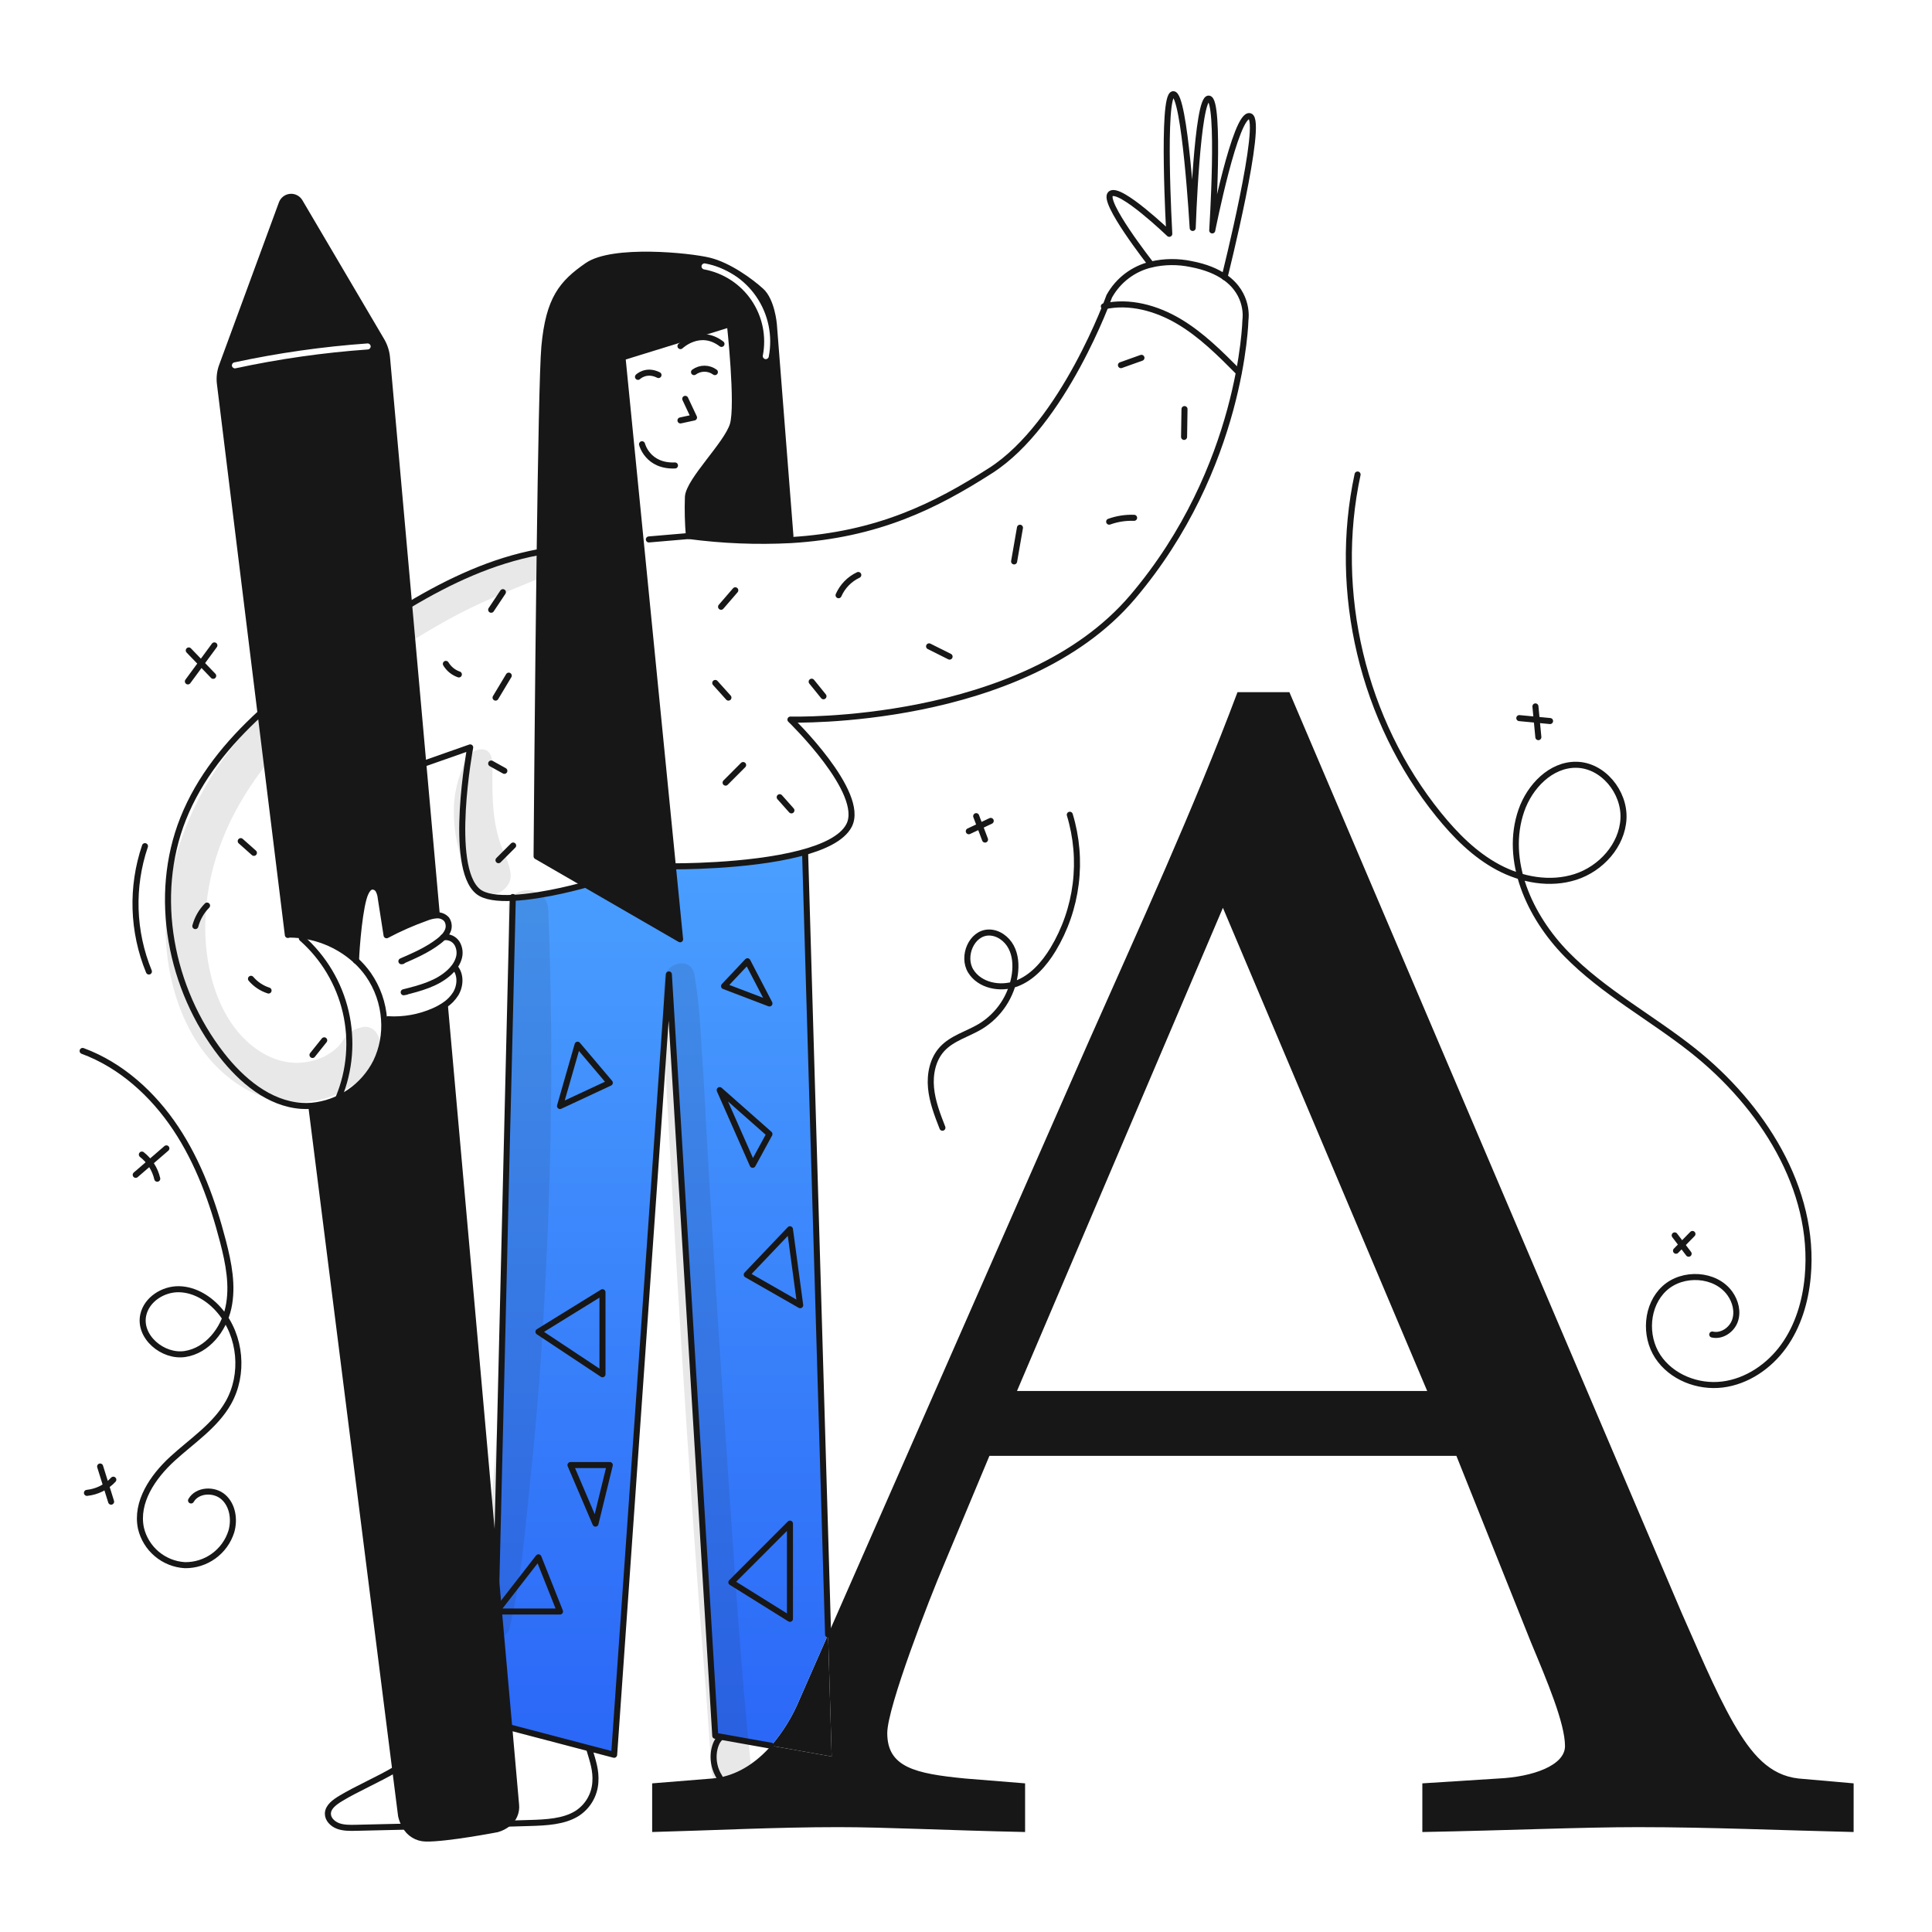
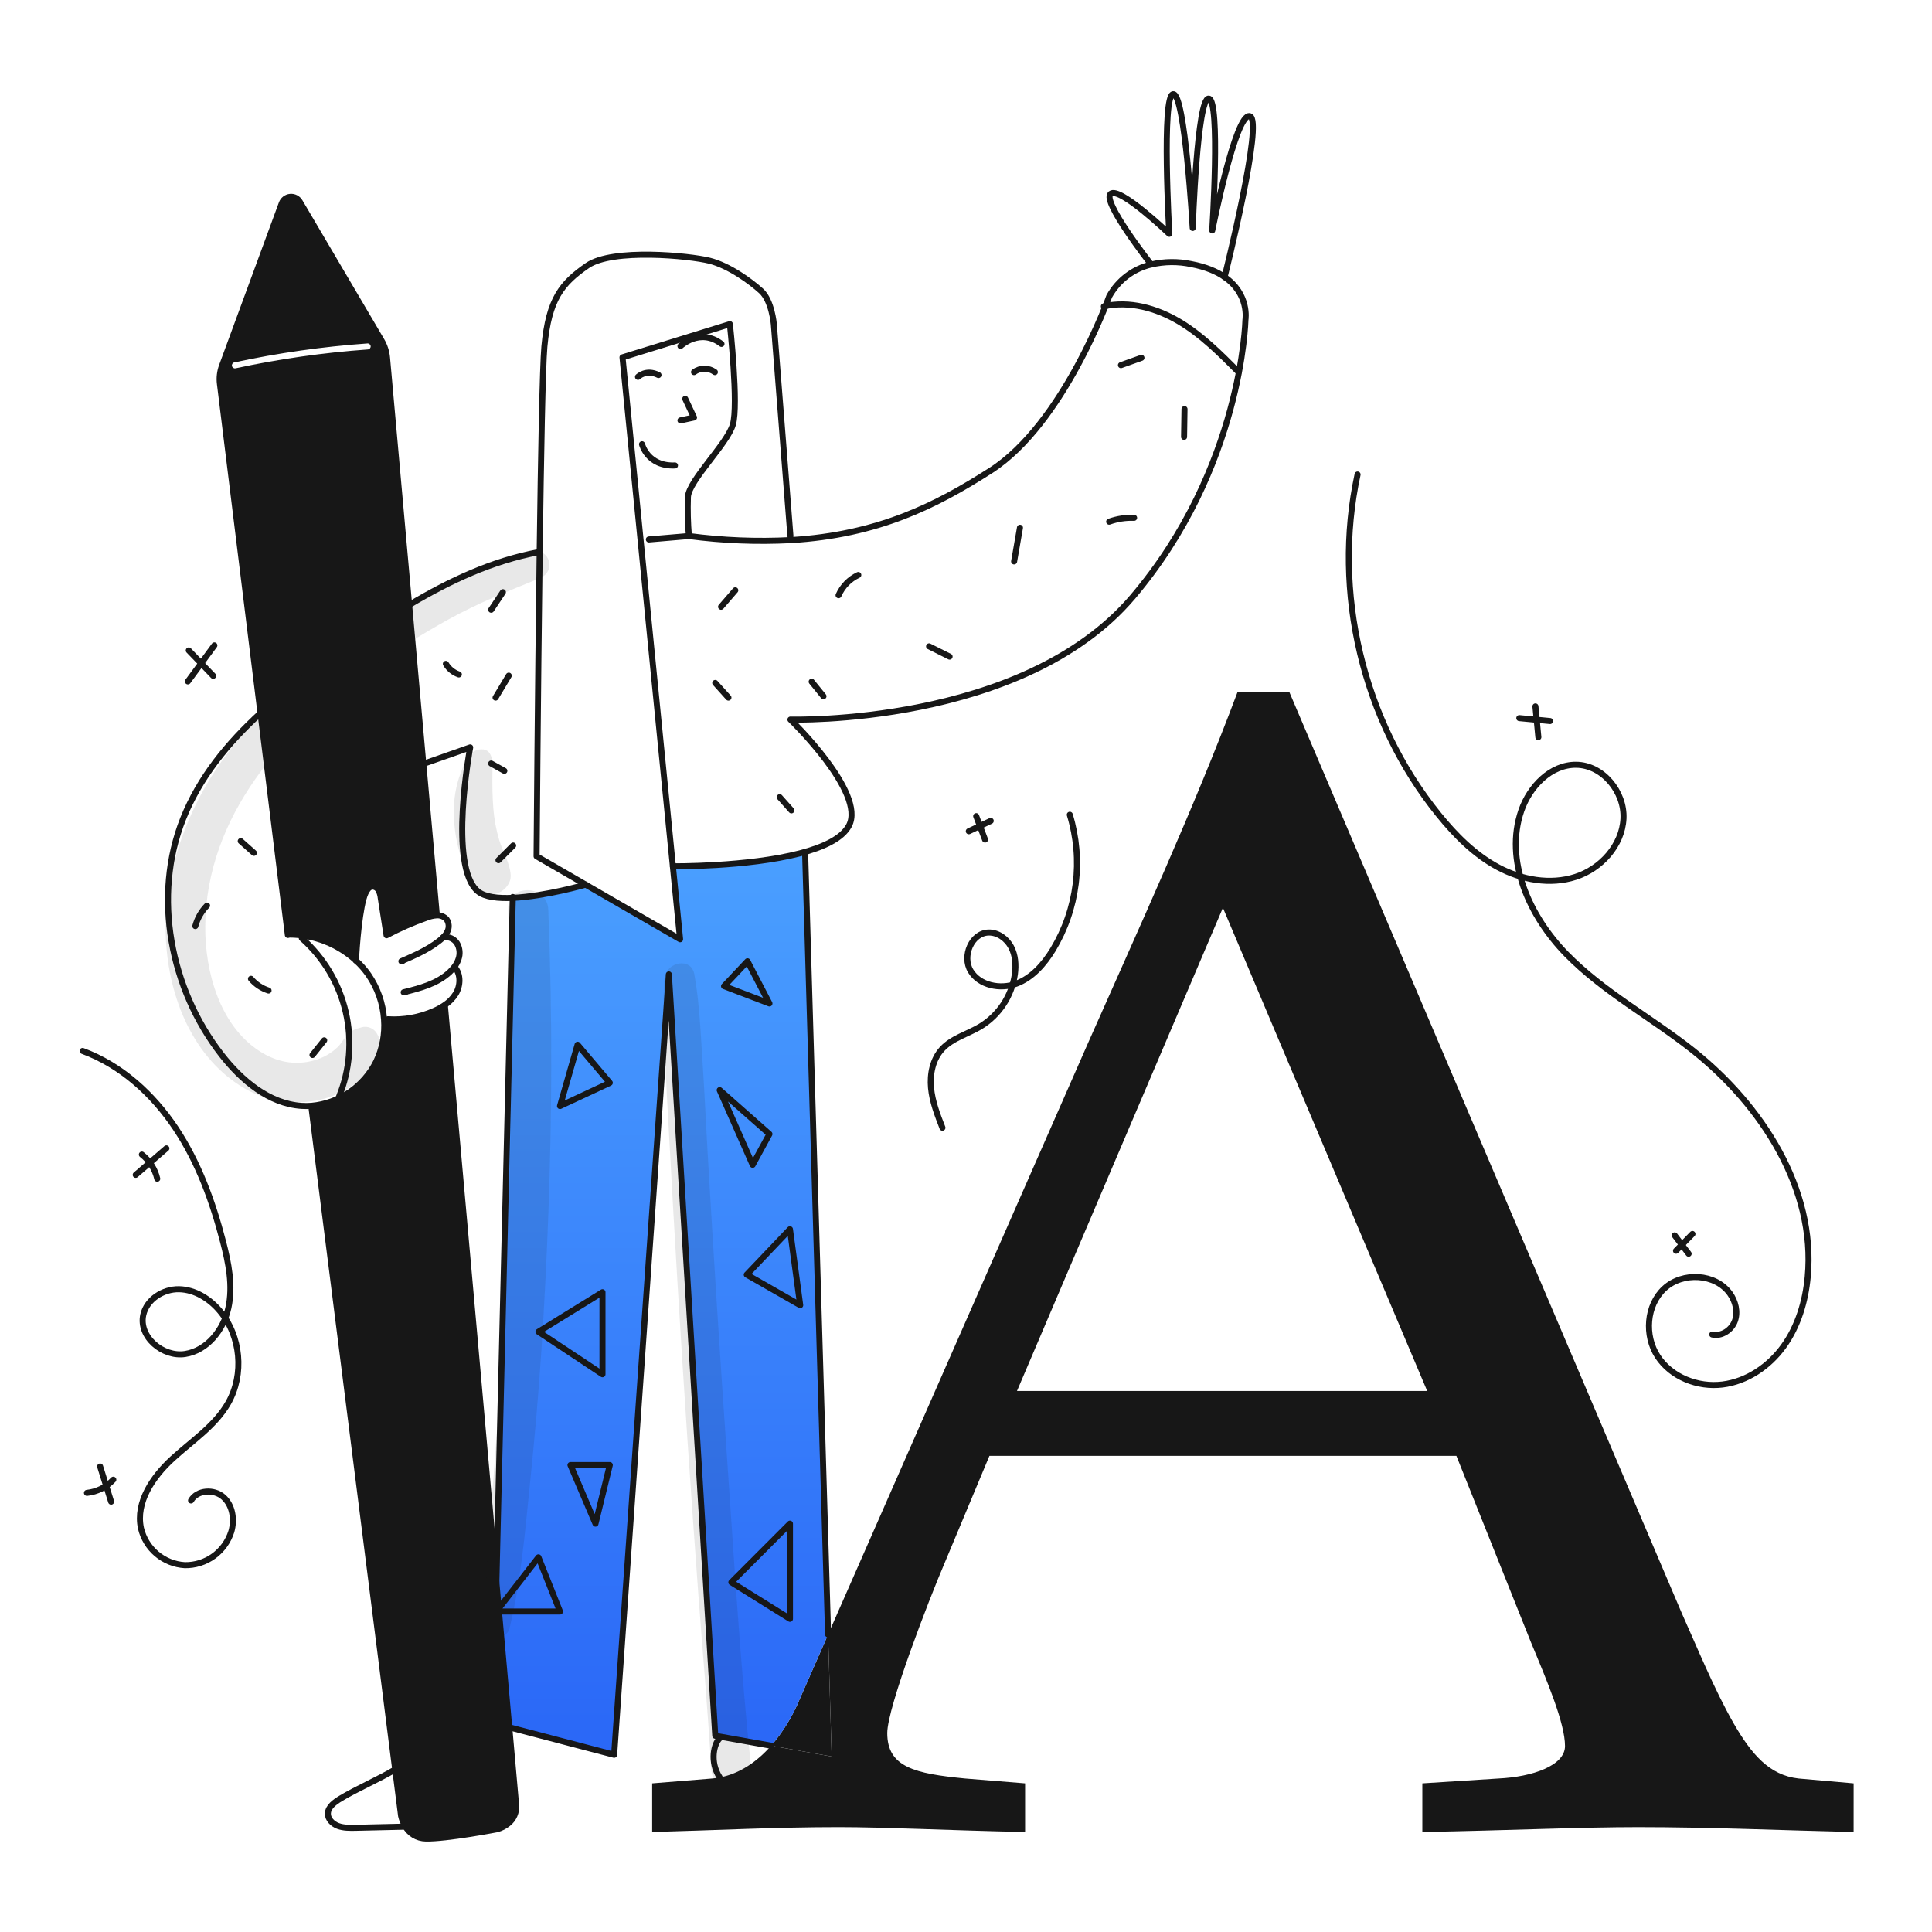
<svg xmlns="http://www.w3.org/2000/svg" width="960" height="960" viewBox="0 0 960 960" fill="none">
  <g clip-path="url(#clip0_435_1283)">
-     <path fill-rule="evenodd" clip-rule="evenodd" d="M291.006 439.578L337.935 466.713L334.345 430.475L309.313 177.568L362.676 161.073C362.676 161.073 367.061 201.336 364.14 211.044C362.773 215.589 357.9 221.941 353.053 228.258C347.548 235.434 342.077 242.566 341.819 246.952C341.597 253.422 341.759 259.9 342.304 266.352C359.059 268.57 375.983 269.249 392.862 268.383L392.762 266.352L384.515 161.07C384.515 161.07 383.535 149.412 378.205 144.57C372.875 139.728 362.195 131.95 352.493 129.528C342.791 127.106 304.47 123.23 291.851 131.962C279.232 140.694 272.685 148.457 270.5 172.231C269.613 181.922 268.809 225.811 268.159 274.39C267.223 344.97 266.623 425.478 266.623 425.478L291.006 439.578ZM350.35 130.899C349.535 130.75 348.754 131.29 348.605 132.105C348.456 132.92 348.995 133.701 349.81 133.851C354.553 134.718 359.078 136.518 363.121 139.146C367.164 141.773 370.645 145.177 373.364 149.159C376.083 153.142 377.985 157.624 378.96 162.346C379.934 167.069 379.963 171.937 379.044 176.671C378.886 177.484 379.417 178.272 380.23 178.429C381.043 178.587 381.831 178.056 381.989 177.243C382.984 172.12 382.953 166.851 381.898 161.74C380.842 156.629 378.784 151.778 375.842 147.468C372.899 143.158 369.131 139.474 364.755 136.63C360.38 133.786 355.483 131.838 350.35 130.899Z" fill="#171717" />
    <path d="M505.334 691.175H709.167L607.657 451.083L505.334 691.175ZM357.617 883.224C367.38 881.358 376.017 875.574 383.174 867.439L413.258 872.8L411.474 812.159L540.779 517.951C565.759 461.557 593.152 401.936 614.905 343.934H640.69L835.656 801.55C842.904 817.664 851.77 839.418 861.441 856.336C870.297 871.646 879.163 882.11 893.669 883.729L921.062 886.141L921.051 910.317C885.607 909.499 850.162 907.899 813.9 907.899C785.7 907.899 750.248 909.507 706.751 910.321V886.141L744.608 883.729C761.537 882.929 777.641 877.285 777.641 867.615C777.641 856.336 768.785 835.387 760.722 816.046L723.672 723.399H491.643L469.075 777.37C461.827 794.298 440.875 848.27 440.875 861.17C440.875 878.088 454.575 881.305 479.546 883.728L509.362 886.14V910.316C470.69 909.502 440.07 907.894 416.709 907.894C385.285 907.894 354.675 909.502 324.056 910.316V886.141L353.871 883.729C355.127 883.624 356.377 883.455 357.617 883.224V883.224Z" fill="#171717" />
    <path d="M411.474 812.16L413.258 872.801L383.174 867.44C389.114 860.519 393.908 852.691 397.374 844.254L411.474 812.16Z" fill="#171717" />
    <path d="M400.072 424.299L411.472 812.16L397.372 844.254C393.906 852.69 389.112 860.518 383.172 867.44L357.759 862.914L355.408 862.492L332.358 484.177L305.158 871.945L293.023 868.769L253.042 858.284H253.032C251.383 839.634 249.197 815.025 246.632 786.23L254.8 446.144C270.914 445.402 291.008 439.577 291.008 439.577L337.937 466.712L334.35 430.463C334.35 430.463 371.25 430.834 397.486 424.02L400.072 424.299Z" fill="url(#paint0_linear_435_1283)" />
    <path d="M221.075 499.755C230.261 602.635 239.787 709.361 246.633 786.23C249.2 815.025 251.386 839.63 253.033 858.284H253.043C255.105 881.522 256.332 895.513 256.435 896.812C256.617 898.58 256.345 900.366 255.645 902C254.945 903.634 253.84 905.063 252.435 906.152C250.821 907.44 248.962 908.387 246.971 908.936C246.971 908.936 221.743 913.792 211.557 913.555C209.442 913.521 207.374 912.922 205.568 911.82C203.763 910.718 202.285 909.152 201.289 907.286C200.364 905.728 199.693 904.034 199.299 902.266L196.381 879.234L154.815 550.599L154.753 549.475C161.522 548.866 168.024 546.54 173.644 542.717C179.263 538.894 183.815 533.701 186.868 527.629C190.016 521.074 191.385 513.807 190.837 506.556L192.754 506.456C200.591 506.942 208.43 505.538 215.611 502.363C217.455 501.558 219.221 500.588 220.889 499.463L221.075 499.755Z" fill="#171717" />
    <path d="M217.023 454.341C214.735 428.659 212.487 403.541 210.343 379.564C207.827 351.398 205.456 324.779 203.301 300.613C197.701 238.054 193.579 191.907 192.311 177.742C192.044 174.742 191.114 171.839 189.589 169.242L148.959 100.249C148.482 99.438 147.785 98.778 146.948 98.348C146.111 97.917 145.169 97.733 144.231 97.817C143.294 97.9 142.399 98.249 141.652 98.821C140.904 99.393 140.335 100.166 140.01 101.049L110.31 181.805C109.253 184.666 108.903 187.739 109.289 190.764L129.445 354.338L143.02 464.485L143.031 464.578" stroke="#171717" stroke-width="3" stroke-linecap="round" stroke-linejoin="round" />
    <path d="M253.034 858.285C251.385 839.635 249.199 815.026 246.634 786.231C239.788 709.362 230.262 602.631 221.076 499.756" stroke="#171717" stroke-width="3" stroke-linecap="round" stroke-linejoin="round" />
    <path d="M154.814 550.6L196.382 879.232L199.3 902.264C199.694 904.032 200.366 905.726 201.29 907.284C202.287 909.15 203.764 910.715 205.57 911.818C207.376 912.92 209.443 913.519 211.558 913.553C221.744 913.79 246.972 908.934 246.972 908.934C248.963 908.385 250.822 907.438 252.436 906.15C253.842 905.061 254.946 903.632 255.646 901.998C256.346 900.364 256.618 898.578 256.436 896.81C256.336 895.51 255.106 881.52 253.044 858.282" stroke="#171717" stroke-width="3" stroke-linecap="round" stroke-linejoin="round" />
    <path d="M608.493 137.628C604.585 134.928 599.234 132.617 591.925 131.228C585.355 129.833 578.559 129.899 572.017 131.423C567.631 132.458 563.51 134.4 559.92 137.124C556.33 139.848 553.35 143.293 551.171 147.239C551.171 147.239 528.613 210.55 492.22 233.839C465.157 251.169 436.3 265.799 392.865 268.376C375.986 269.242 359.062 268.562 342.307 266.345C341.762 259.893 341.6 253.415 341.822 246.945C342.307 238.698 361.222 220.745 364.143 211.037C367.064 201.329 362.679 161.066 362.679 161.066L309.316 177.561L334.348 430.468L337.935 466.717L291.006 439.582L266.623 425.482C266.623 425.482 267.223 344.974 268.159 274.394C268.809 225.815 269.613 181.926 270.5 172.235C272.685 148.461 279.232 140.698 291.851 131.966C304.47 123.234 342.791 127.11 352.493 129.532C362.195 131.954 372.875 139.732 378.205 144.574C383.535 149.416 384.515 161.074 384.515 161.074L392.762 266.356" stroke="#171717" stroke-width="3" stroke-linecap="round" stroke-linejoin="round" />
    <path d="M334.348 430.463C334.348 430.463 371.248 430.834 397.484 424.02C409.031 421.02 418.516 416.628 421.877 410.194C430.393 393.905 392.762 357.553 392.762 357.553C392.762 357.553 508.231 360.873 562.81 296.623C617.389 232.373 618.854 158.885 618.854 158.885C618.854 158.885 620.954 146.246 608.493 137.637" stroke="#171717" stroke-width="3" stroke-linecap="round" stroke-linejoin="round" />
    <path d="M322.419 268.045L342.307 266.344" stroke="#171717" stroke-width="3" stroke-linecap="round" stroke-linejoin="round" />
    <path d="M210.343 379.565L233.632 371.379C233.632 371.379 222.549 430.579 237.509 442.939C240.921 445.764 247.447 446.486 254.798 446.145C270.912 445.403 291.006 439.578 291.006 439.578" stroke="#171717" stroke-width="3" stroke-linecap="round" stroke-linejoin="round" />
    <path d="M383.173 867.44L357.76 862.914L355.409 862.492L332.357 484.178L305.16 871.946L293.025 868.77L253.044 858.285H253.034" stroke="#171717" stroke-width="3" stroke-linecap="round" stroke-linejoin="round" />
    <path d="M400.071 424.299L411.473 812.16" stroke="#171717" stroke-width="3" stroke-linecap="round" stroke-linejoin="round" />
    <path d="M254.808 445.711L254.798 446.144L246.633 786.23" stroke="#171717" stroke-width="3" stroke-linecap="round" stroke-linejoin="round" />
    <path d="M572.017 131.431V131.42C571.46 130.73 547.335 99.893 551.892 96.295C556.501 92.656 581.007 116.183 581.007 116.183C581.007 116.183 577.12 47.293 582.945 46.809C588.77 46.325 592.645 113.275 592.645 113.275C592.645 113.275 594.83 48.262 600.655 48.994C606.48 49.726 602.355 114.494 602.355 114.494C602.355 114.494 614 55.789 621.029 57.727C628.019 59.655 608.761 136.575 608.493 137.627V137.637" stroke="#171717" stroke-width="3" stroke-linecap="round" stroke-linejoin="round" />
    <path d="M319.017 220.744C319.017 220.744 321.749 231.837 335.389 231.29" stroke="#171717" stroke-width="3" stroke-linecap="round" stroke-linejoin="round" />
    <path d="M338.121 208.908L344.853 207.454L340.492 198.176" stroke="#171717" stroke-width="3" stroke-linecap="round" stroke-linejoin="round" />
    <path d="M344.853 184.9C346.358 183.8 348.174 183.207 350.039 183.207C351.903 183.207 353.719 183.8 355.225 184.9" stroke="#171717" stroke-width="3" stroke-linecap="round" stroke-linejoin="round" />
    <path d="M317.017 187.258C317.017 187.258 321.017 183.258 327.203 186.35" stroke="#171717" stroke-width="3" stroke-linecap="round" stroke-linejoin="round" />
    <path d="M338.121 171.98C338.121 171.98 347.761 162.701 358.503 170.887" stroke="#171717" stroke-width="3" stroke-linecap="round" stroke-linejoin="round" />
    <path d="M176.899 477.291C167.865 469.049 156.096 464.449 143.867 464.383" stroke="#171717" stroke-width="3" stroke-linecap="round" stroke-linejoin="round" />
    <path d="M129.443 354.348C113.091 369.338 99.132 386.37 90.987 406.855C75.687 445.341 84.616 491.343 110.04 524.025C120.009 536.825 133.618 548.397 149.804 549.5C151.452 549.611 153.106 549.604 154.753 549.479C161.522 548.869 168.024 546.543 173.643 542.721C179.263 538.898 183.815 533.705 186.868 527.633C190.016 521.078 191.384 513.811 190.837 506.56C190.302 498.568 187.608 490.872 183.043 484.291C181.252 481.746 179.192 479.403 176.898 477.301" stroke="#171717" stroke-width="3" stroke-linecap="round" stroke-linejoin="round" />
    <path d="M267.551 274.375C244.622 278.694 223.426 288.561 203.301 300.613H203.291" stroke="#171717" stroke-width="3" stroke-linecap="round" stroke-linejoin="round" />
    <path d="M176.899 477.299V477.289C177.136 470.598 178.765 449.721 181.652 443.689C182.312 442.307 183.24 440.802 184.752 440.544C185.419 440.491 186.086 440.631 186.673 440.95C187.261 441.268 187.743 441.751 188.061 442.338C188.685 443.518 189.067 444.81 189.185 446.138C190.154 452.334 191.121 458.531 192.085 464.727C198.452 461.358 205.054 458.454 211.839 456.036C213.501 455.353 215.263 454.942 217.055 454.819H217.097C218 454.77 218.902 454.924 219.737 455.27C220.572 455.617 221.319 456.146 221.921 456.819C222.53 457.707 222.887 458.743 222.952 459.818C223.018 460.892 222.79 461.964 222.293 462.919C221.773 463.975 221.075 464.935 220.231 465.755C219.539 466.44 218.805 467.081 218.031 467.672C212.453 471.982 205.917 474.827 199.453 477.642C199.659 477.611 199.853 477.58 200.053 477.549" stroke="#171717" stroke-width="3" stroke-linecap="round" stroke-linejoin="round" />
    <path d="M220.2 465.774C220.21 465.774 220.22 465.764 220.231 465.764C221.543 465.511 222.902 465.661 224.127 466.195C225.353 466.728 226.388 467.62 227.097 468.753C227.776 469.912 228.196 471.205 228.326 472.542C228.456 473.879 228.293 475.228 227.85 476.496C227.376 477.933 226.661 479.279 225.736 480.476C225.036 481.408 224.252 482.274 223.396 483.063C217.261 488.795 208.735 491.022 200.591 493.053C201.065 492.961 201.529 492.878 202.003 492.785" stroke="#171717" stroke-width="3" stroke-linecap="round" stroke-linejoin="round" />
    <path d="M226.034 480.699C229.096 484.225 228.859 489.799 226.446 493.799C225.024 496.065 223.128 497.996 220.889 499.459C219.221 500.584 217.455 501.555 215.611 502.359C208.43 505.534 200.591 506.938 192.754 506.452" stroke="#171717" stroke-width="3" stroke-linecap="round" stroke-linejoin="round" />
    <path d="M200.4 907.677C192.524 907.863 184.647 908.046 176.77 908.224C173.801 908.285 170.729 908.337 167.976 907.316C165.223 906.295 162.842 903.893 162.924 901.116C163.017 897.755 166.388 895.394 169.424 893.559C177.073 888.92 188.713 883.859 196.383 879.229C196.404 879.218 196.435 879.198 196.456 879.188" stroke="#171717" stroke-width="3" stroke-linecap="round" stroke-linejoin="round" />
-     <path d="M292.882 869.326C294.563 874.986 296.264 879.718 295.831 885.574C295.638 888.716 294.704 891.766 293.103 894.476C291.503 897.186 289.282 899.478 286.624 901.162C280.124 905.183 271.406 905.596 263.303 905.833C259.685 905.946 256.063 906.053 252.437 906.152" stroke="#171717" stroke-width="3" stroke-linecap="round" stroke-linejoin="round" />
    <path d="M357.617 863.729C354.812 866.368 352.493 875.348 357.617 883.214" stroke="#171717" stroke-width="3" stroke-linecap="round" stroke-linejoin="round" />
    <path d="M371.416 477.648L359.772 490.003L382.332 498.611L371.416 477.648Z" stroke="#171717" stroke-width="3" stroke-linecap="round" stroke-linejoin="round" />
    <path d="M286.999 519.113L303.009 538.035L278.266 549.582L286.999 519.113Z" stroke="#171717" stroke-width="3" stroke-linecap="round" stroke-linejoin="round" />
    <path d="M392.521 610.809L371.053 633.369L397.615 648.549L392.521 610.809Z" stroke="#171717" stroke-width="3" stroke-linecap="round" stroke-linejoin="round" />
    <path d="M299.37 642.102L267.555 661.751L299.37 682.855V642.102Z" stroke="#171717" stroke-width="3" stroke-linecap="round" stroke-linejoin="round" />
    <path d="M283.463 727.977H303.009L295.895 757.086L283.463 727.977Z" stroke="#171717" stroke-width="3" stroke-linecap="round" stroke-linejoin="round" />
    <path d="M267.555 773.824L278.266 800.751H246.63L267.555 773.824Z" stroke="#171717" stroke-width="3" stroke-linecap="round" stroke-linejoin="round" />
    <path d="M392.521 757.086V804.39L363.412 786.234L392.521 757.086Z" stroke="#171717" stroke-width="3" stroke-linecap="round" stroke-linejoin="round" />
    <path d="M382.332 563.507L374.002 578.789L357.612 541.674L382.332 563.507Z" stroke="#171717" stroke-width="3" stroke-linecap="round" stroke-linejoin="round" />
    <path d="M105.937 335.815L93.8 323.205" stroke="#171717" stroke-width="3" stroke-linecap="round" stroke-linejoin="round" />
    <path d="M93.358 338.589L106.525 320.689" stroke="#171717" stroke-width="3" stroke-linecap="round" stroke-linejoin="round" />
-     <path d="M73.989 482.735C65.837 462.889 65.142 440.764 72.033 420.445" stroke="#171717" stroke-width="3" stroke-linecap="round" stroke-linejoin="round" />
    <path d="M41.057 522.207C60.188 529.269 76.029 543.69 87.327 560.667C98.625 577.644 105.681 597.111 110.803 616.85C113.603 627.639 115.861 638.972 113.486 649.862C111.111 660.752 102.986 671.098 91.967 672.792C80.948 674.486 68.806 664.274 71.186 653.384C72.875 645.655 81.066 640.448 88.976 640.605C96.886 640.762 104.197 645.385 109.283 651.446C119.721 663.886 121.459 682.911 113.448 697.037C106.939 708.515 95.348 715.979 85.625 724.899C75.902 733.819 67.325 746.414 70.03 759.329C71.199 764.335 73.954 768.83 77.884 772.144C81.814 775.458 86.709 777.415 91.841 777.723C96.981 777.797 102.007 776.209 106.172 773.196C110.337 770.182 113.417 765.905 114.956 761C116.667 755.069 115.633 748 111.02 743.895C106.407 739.79 98.009 740.221 94.933 745.572" stroke="#171717" stroke-width="3" stroke-linecap="round" stroke-linejoin="round" />
    <path d="M55.212 746.169L49.754 728.699" stroke="#171717" stroke-width="3" stroke-linecap="round" stroke-linejoin="round" />
    <path d="M43.205 741.8C48.222 741.279 52.878 738.951 56.305 735.25" stroke="#171717" stroke-width="3" stroke-linecap="round" stroke-linejoin="round" />
    <path d="M78.136 585.699C77.038 580.942 74.34 576.706 70.493 573.699" stroke="#171717" stroke-width="3" stroke-linecap="round" stroke-linejoin="round" />
    <path d="M67.436 583.768L82.674 570.617" stroke="#171717" stroke-width="3" stroke-linecap="round" stroke-linejoin="round" />
    <path d="M615.458 184.914C606.294 175.691 596.999 166.365 585.816 159.732C574.633 153.099 561.17 149.347 548.494 152.239" stroke="#171717" stroke-width="3" stroke-linecap="round" stroke-linejoin="round" />
    <path d="M674.573 235.783C661.973 294.29 677.181 358.166 714.799 404.714C723.145 415.042 732.707 424.687 744.415 430.951C756.123 437.215 770.253 439.805 782.888 435.722C795.523 431.639 806.026 420.07 806.696 406.809C807.366 393.548 796.456 380.132 783.178 380.009C770.555 379.889 760.103 390.794 755.964 402.72C747.348 427.547 759.964 455.326 778.343 474.109C796.722 492.892 820.368 505.509 840.983 521.809C875.44 549.051 902.292 590.716 898.249 634.454C897.116 646.709 893.485 658.94 886.289 668.925C879.093 678.91 868.089 686.452 855.869 687.963C843.649 689.474 830.469 684.315 823.724 674.017C816.979 663.719 818 648.568 827.047 640.223C836.094 631.878 852.447 632.733 859.599 642.753C862.381 646.653 863.683 651.842 862.068 656.353C860.453 660.864 855.474 664.21 850.809 663.117" stroke="#171717" stroke-width="3" stroke-linecap="round" stroke-linejoin="round" />
    <path d="M764.399 366.288L762.943 351.006" stroke="#171717" stroke-width="3" stroke-linecap="round" stroke-linejoin="round" />
    <path d="M770.219 358.282L754.937 356.826" stroke="#171717" stroke-width="3" stroke-linecap="round" stroke-linejoin="round" />
    <path d="M832.807 621.483L840.969 613.152" stroke="#171717" stroke-width="3" stroke-linecap="round" stroke-linejoin="round" />
    <path d="M839.075 622.967L832.146 613.852" stroke="#171717" stroke-width="3" stroke-linecap="round" stroke-linejoin="round" />
    <path d="M531.577 404.846C534.95 415.967 535.952 427.673 534.516 439.206C533.081 450.739 529.241 461.842 523.244 471.797C518.818 479.043 512.894 485.855 504.933 488.807C496.972 491.759 486.725 489.717 482.317 482.461C477.909 475.205 482.728 463.572 491.217 463.368C495.869 463.256 500.198 466.402 502.393 470.505C504.588 474.608 504.906 479.495 504.276 484.105C503.508 489.428 501.572 494.516 498.607 499.004C495.642 503.492 491.721 507.268 487.125 510.063C480.782 513.856 473.125 515.805 468.125 521.248C463.463 526.324 461.977 533.691 462.617 540.548C463.257 547.405 465.786 553.936 468.289 560.358" stroke="#171717" stroke-width="3" stroke-linecap="round" stroke-linejoin="round" />
    <path d="M489.454 417.176L485.06 405.543" stroke="#171717" stroke-width="3" stroke-linecap="round" stroke-linejoin="round" />
    <path d="M481.39 413.041L492.29 407.904" stroke="#171717" stroke-width="3" stroke-linecap="round" stroke-linejoin="round" />
    <path d="M588.355 217.098L588.574 203.275" stroke="#171717" stroke-width="3" stroke-linecap="round" stroke-linejoin="round" />
    <path d="M556.99 181.442L567.178 177.803" stroke="#171717" stroke-width="3" stroke-linecap="round" stroke-linejoin="round" />
    <path d="M563.534 257.299C559.316 257.138 555.106 257.789 551.134 259.216" stroke="#171717" stroke-width="3" stroke-linecap="round" stroke-linejoin="round" />
    <path d="M503.905 278.965L506.813 262.227" stroke="#171717" stroke-width="3" stroke-linecap="round" stroke-linejoin="round" />
    <path d="M471.844 326.263L461.656 321.168" stroke="#171717" stroke-width="3" stroke-linecap="round" stroke-linejoin="round" />
    <path d="M416.681 295.759C418.624 291.333 422.106 287.761 426.481 285.705" stroke="#171717" stroke-width="3" stroke-linecap="round" stroke-linejoin="round" />
    <path d="M409.182 345.972L403.314 338.732" stroke="#171717" stroke-width="3" stroke-linecap="round" stroke-linejoin="round" />
    <path d="M358.293 301.498L365.363 293.314" stroke="#171717" stroke-width="3" stroke-linecap="round" stroke-linejoin="round" />
    <path d="M361.955 346.638L355.405 339.361" stroke="#171717" stroke-width="3" stroke-linecap="round" stroke-linejoin="round" />
-     <path d="M360.54 388.886L369.26 380.141" stroke="#171717" stroke-width="3" stroke-linecap="round" stroke-linejoin="round" />
    <path d="M393.249 402.675L387.427 396.125" stroke="#171717" stroke-width="3" stroke-linecap="round" stroke-linejoin="round" />
    <path d="M247.699 427.419L254.977 420.141" stroke="#171717" stroke-width="3" stroke-linecap="round" stroke-linejoin="round" />
    <path d="M250.611 383.025L244.062 379.387" stroke="#171717" stroke-width="3" stroke-linecap="round" stroke-linejoin="round" />
    <path d="M246.244 346.639L252.794 335.723" stroke="#171717" stroke-width="3" stroke-linecap="round" stroke-linejoin="round" />
    <path d="M228.008 335.121C225.302 334.19 223.013 332.331 221.548 329.873" stroke="#171717" stroke-width="3" stroke-linecap="round" stroke-linejoin="round" />
    <path d="M244.062 302.975L249.884 294.242" stroke="#171717" stroke-width="3" stroke-linecap="round" stroke-linejoin="round" />
    <path d="M126.166 423.779L119.617 417.957" stroke="#171717" stroke-width="3" stroke-linecap="round" stroke-linejoin="round" />
    <path d="M97.058 460.167C98.078 456.322 100.085 452.81 102.88 449.979" stroke="#171717" stroke-width="3" stroke-linecap="round" stroke-linejoin="round" />
    <path d="M133.445 492.187C130.049 491.097 127.024 489.081 124.712 486.365" stroke="#171717" stroke-width="3" stroke-linecap="round" stroke-linejoin="round" />
    <path d="M155.276 524.208L161.098 516.93" stroke="#171717" stroke-width="3" stroke-linecap="round" stroke-linejoin="round" />
    <path d="M168.321 545.289C173.863 531.838 175.074 516.995 171.786 502.824C168.497 488.653 160.873 475.86 149.974 466.225" stroke="#171717" stroke-width="3" stroke-linecap="round" stroke-linejoin="round" />
    <path fill-rule="evenodd" clip-rule="evenodd" d="M205.117 320.99C204.496 314.026 203.89 307.227 203.3 300.612C200.221 266.214 197.589 236.777 195.632 214.893C194.03 196.977 192.881 184.122 192.309 177.75C192.042 174.75 191.113 171.847 189.587 169.25L148.957 100.257C148.48 99.446 147.783 98.786 146.946 98.355C146.109 97.925 145.167 97.741 144.229 97.824C143.292 97.908 142.397 98.257 141.65 98.829C140.903 99.401 140.333 100.174 140.008 101.057L110.308 181.813C109.252 184.674 108.901 187.747 109.287 190.772L129.443 354.346L143.019 464.486L143.865 464.386C156.093 464.453 167.863 469.052 176.897 477.294C177.134 470.602 178.763 449.725 181.65 443.694C182.307 442.312 183.235 440.807 184.75 440.549C185.416 440.495 186.083 440.636 186.671 440.955C187.258 441.273 187.741 441.756 188.059 442.343C188.682 443.522 189.065 444.814 189.183 446.143C190.147 452.34 191.114 458.536 192.083 464.732C198.449 461.363 205.051 458.458 211.837 456.041C213.499 455.357 215.26 454.946 217.053 454.824L217.022 454.34C215.157 433.413 213.319 412.855 211.542 392.983C211.138 388.473 210.738 383.999 210.342 379.563C208.515 359.107 206.764 339.467 205.117 320.99ZM182.79 173.646C183.616 173.587 184.238 172.869 184.18 172.043C184.121 171.217 183.404 170.594 182.577 170.653C160.328 172.234 138.219 175.382 116.413 180.076C115.603 180.25 115.088 181.048 115.262 181.858C115.436 182.668 116.234 183.183 117.044 183.009C138.712 178.345 160.682 175.216 182.79 173.646Z" fill="#171717" />
    <g opacity="0.1">
      <path d="M253.216 808.978C258.716 786.162 260.709 762.901 263.107 739.587C265.486 716.451 267.594 693.234 269.082 670.024C272.053 623.688 273.813 577.268 273.917 530.833C273.977 504.537 273.482 478.248 272.432 451.967C271.918 439.159 251.932 439.098 252.464 451.967C256.286 544.29 252.471 636.705 245.628 728.8C243.684 754.966 240.705 781.139 241.428 807.383C241.61 813.967 251.582 815.753 253.214 808.978H253.216Z" fill="#171717" />
    </g>
    <g opacity="0.1">
      <path d="M330.192 486.114C329.134 498.985 330.084 511.961 330.499 524.863C330.914 537.783 331.742 550.698 332.436 563.606C333.79 588.769 335.223 613.928 336.736 639.084C339.803 690.057 343.218 741.007 346.982 791.933C349.127 821.018 351.754 850.096 353.436 879.212C353.745 884.571 357.782 889.149 363.373 889.149C368.309 889.149 373.873 884.583 373.311 879.212C367.885 827.794 364.845 776.03 361.268 724.457C357.735 673.507 354.495 622.541 351.549 571.557C350.714 556.991 350.063 542.406 349.096 527.849C348.126 513.26 347.628 498.505 345.016 484.113C343.403 475.224 330.845 478.184 330.192 486.119V486.114Z" fill="#171717" />
    </g>
    <g opacity="0.1">
      <path d="M264.354 273.801C248.201 276.067 232.603 283.412 218.189 290.755C204.312 297.975 190.891 306.039 178 314.901C152.543 332.101 128.946 352.248 110.843 377.244C93.095 401.751 81.665 433.144 82.328 463.599C82.953 492.36 94.263 523.691 119.574 539.644C125.871 543.656 132.961 546.26 140.358 547.277C147.755 548.294 155.284 547.701 162.43 545.538C174.095 541.873 196.336 528.038 187.192 513.405C186.447 512.184 185.33 511.235 184.006 510.696C182.682 510.158 181.22 510.057 179.834 510.411C176.905 511.191 174.586 511.911 172.444 514.292C170.691 516.238 169.699 518.348 167.893 520.169C164.566 523.41 160.457 525.736 155.965 526.92C146.517 529.569 137.217 527.669 128.893 522.255C109.1 509.381 101.832 482.627 101.993 460.344C102.387 405.488 140.893 362.392 183.443 332.486C196.161 323.534 209.35 315.27 222.951 307.729C237.566 299.64 252.678 293.644 268.098 287.353C276.548 283.906 273.35 272.531 264.36 273.793L264.354 273.801Z" fill="#171717" />
    </g>
    <g opacity="0.1">
      <path d="M239.175 372.328C232.904 372.517 230.747 379.38 228.808 384.308C226.524 390.561 225.406 397.179 225.508 403.835C225.549 410.297 226.452 416.724 228.194 422.946C229.85 429.084 232.068 437.593 237.274 441.619C240.42 444.052 243.904 445.338 247.822 443.619C251.143 442.159 254.009 438.647 253.758 434.794C253.358 428.694 249.822 423.294 248.071 417.469C246.503 412.217 245.51 406.811 245.109 401.344C244.7 395.865 244.597 390.326 244.671 384.833C244.725 380.854 245.663 372.133 239.171 372.333L239.175 372.328Z" fill="#171717" />
    </g>
  </g>
  <defs>
    <linearGradient id="paint0_linear_435_1283" x1="329.052" y1="424.02" x2="329.052" y2="871.945" gradientUnits="userSpaceOnUse">
      <stop stop-color="#4A9FFF" />
      <stop offset="1" stop-color="#2A67F7" />
    </linearGradient>
    <clipPath id="clip0_435_1283">
      <rect width="883" height="871" fill="white" transform="translate(39 45)" />
    </clipPath>
  </defs>
</svg>